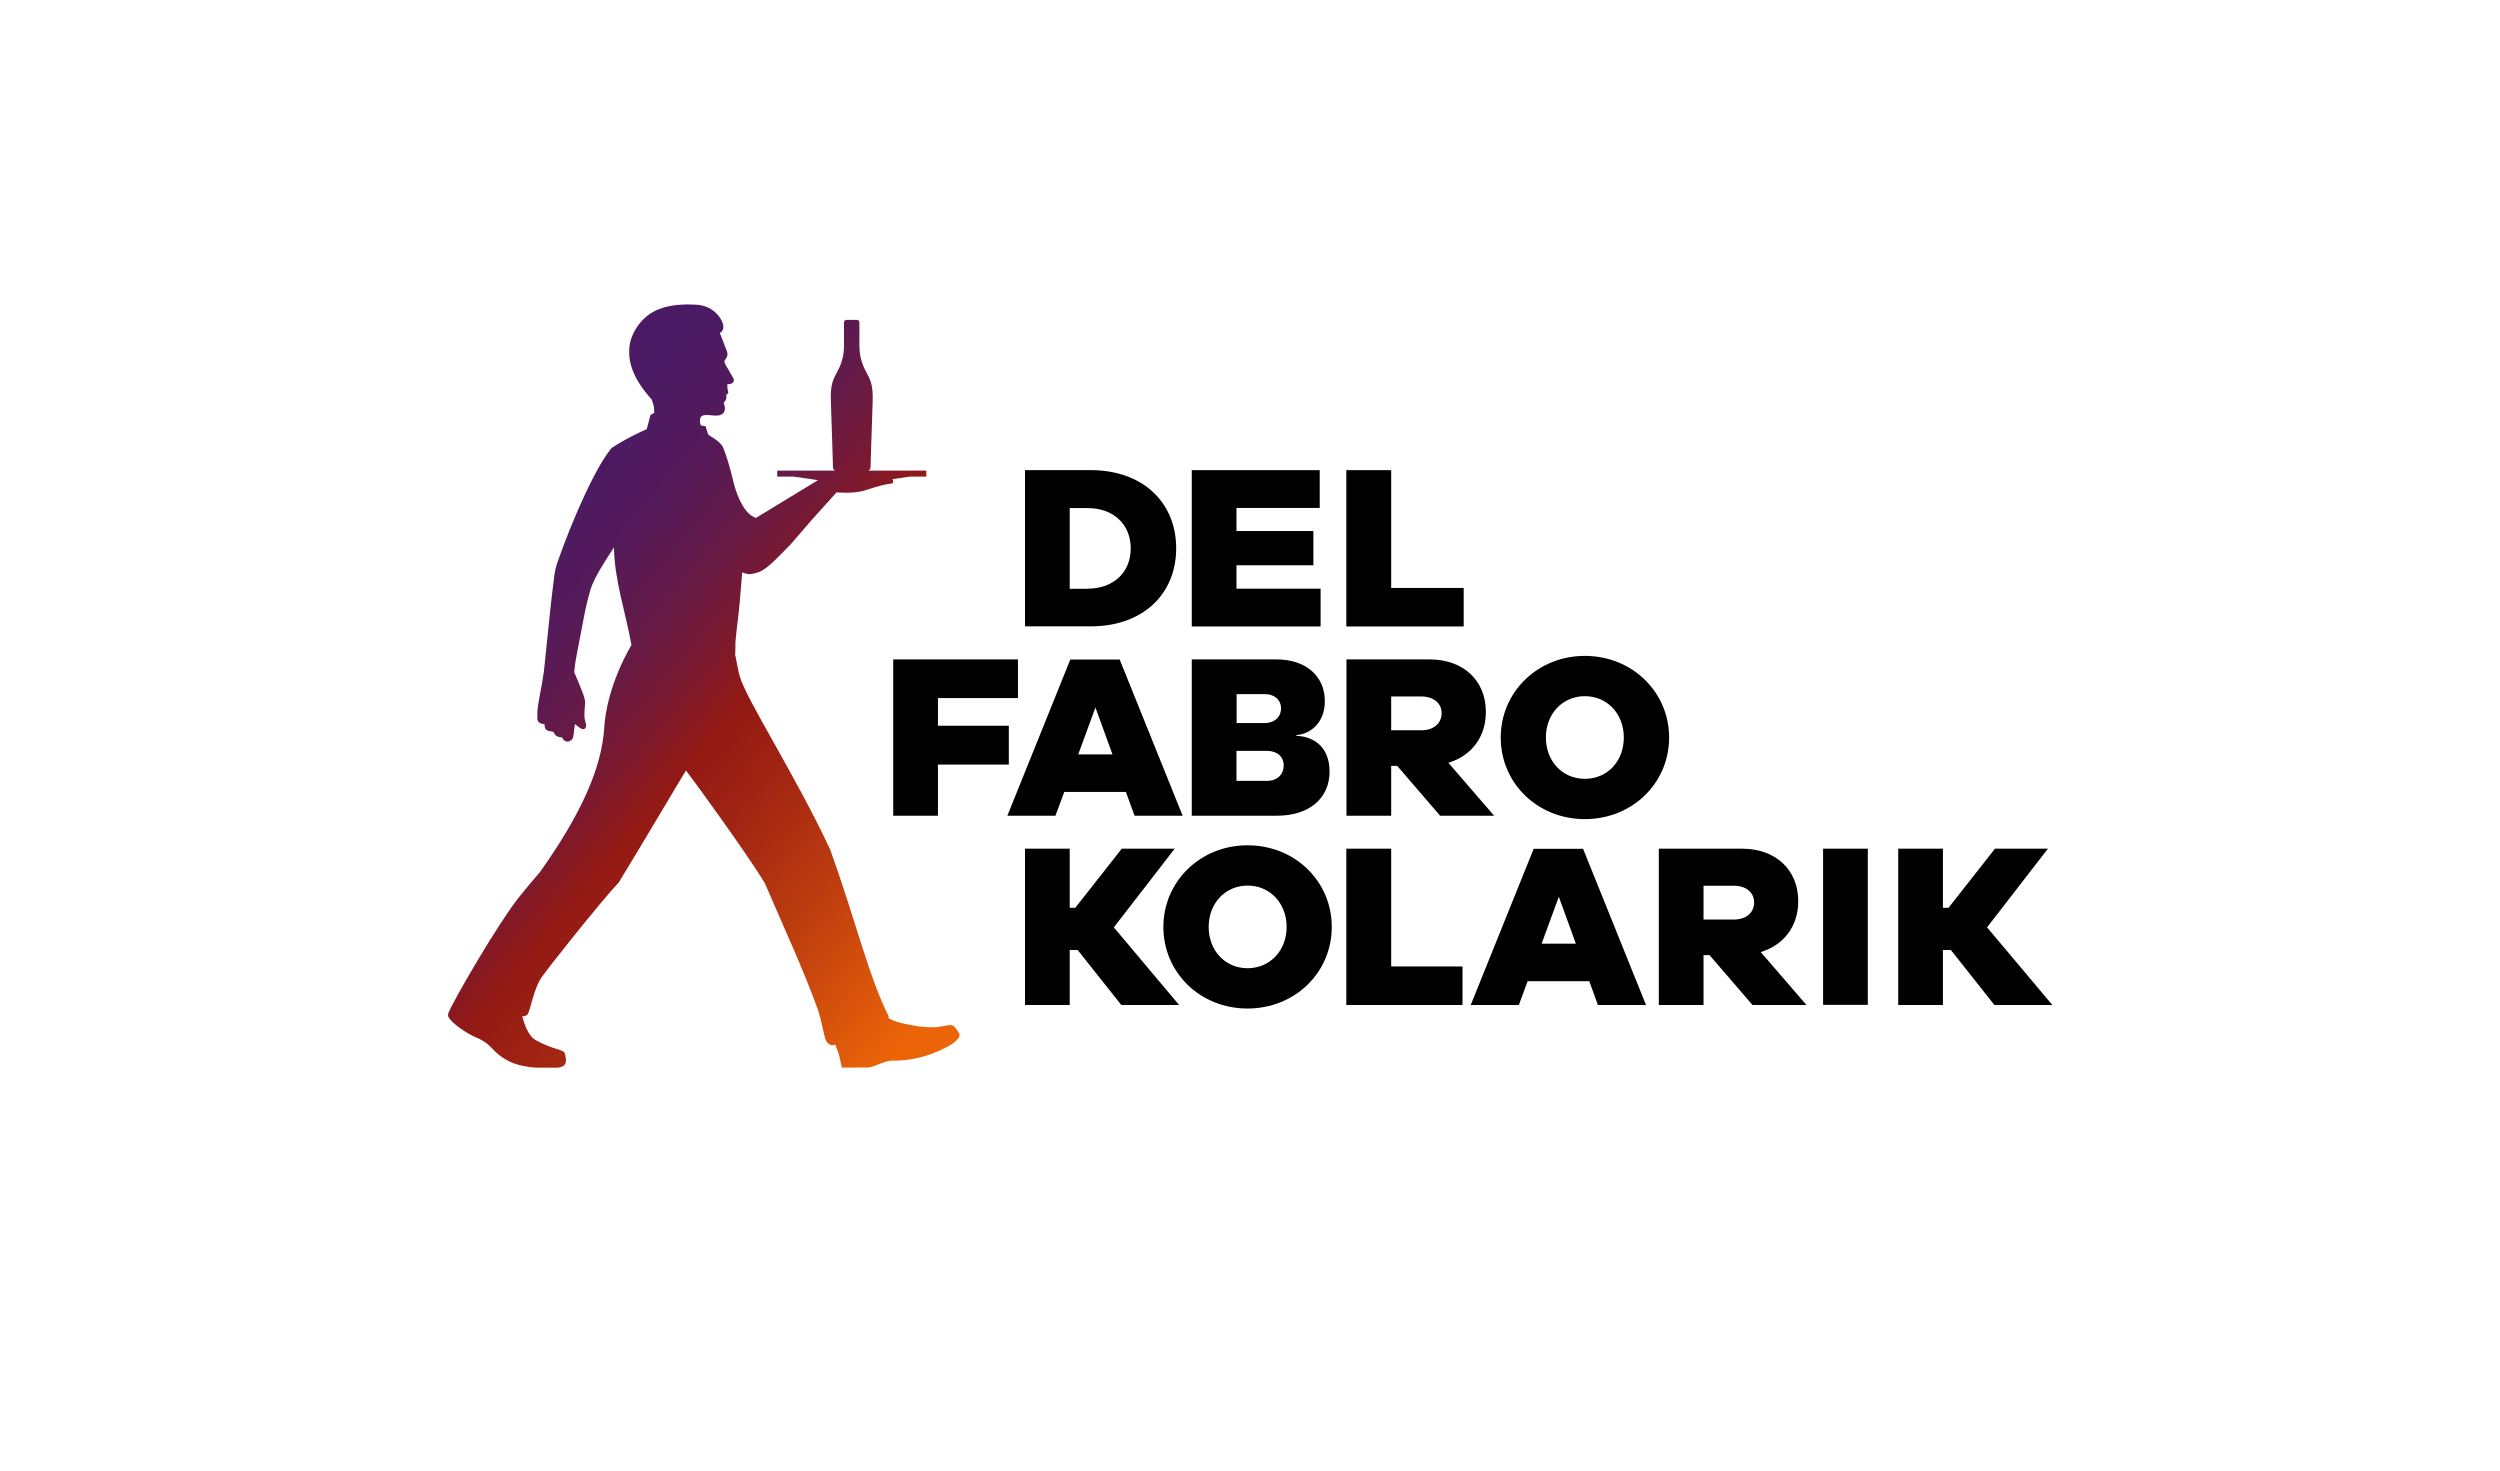
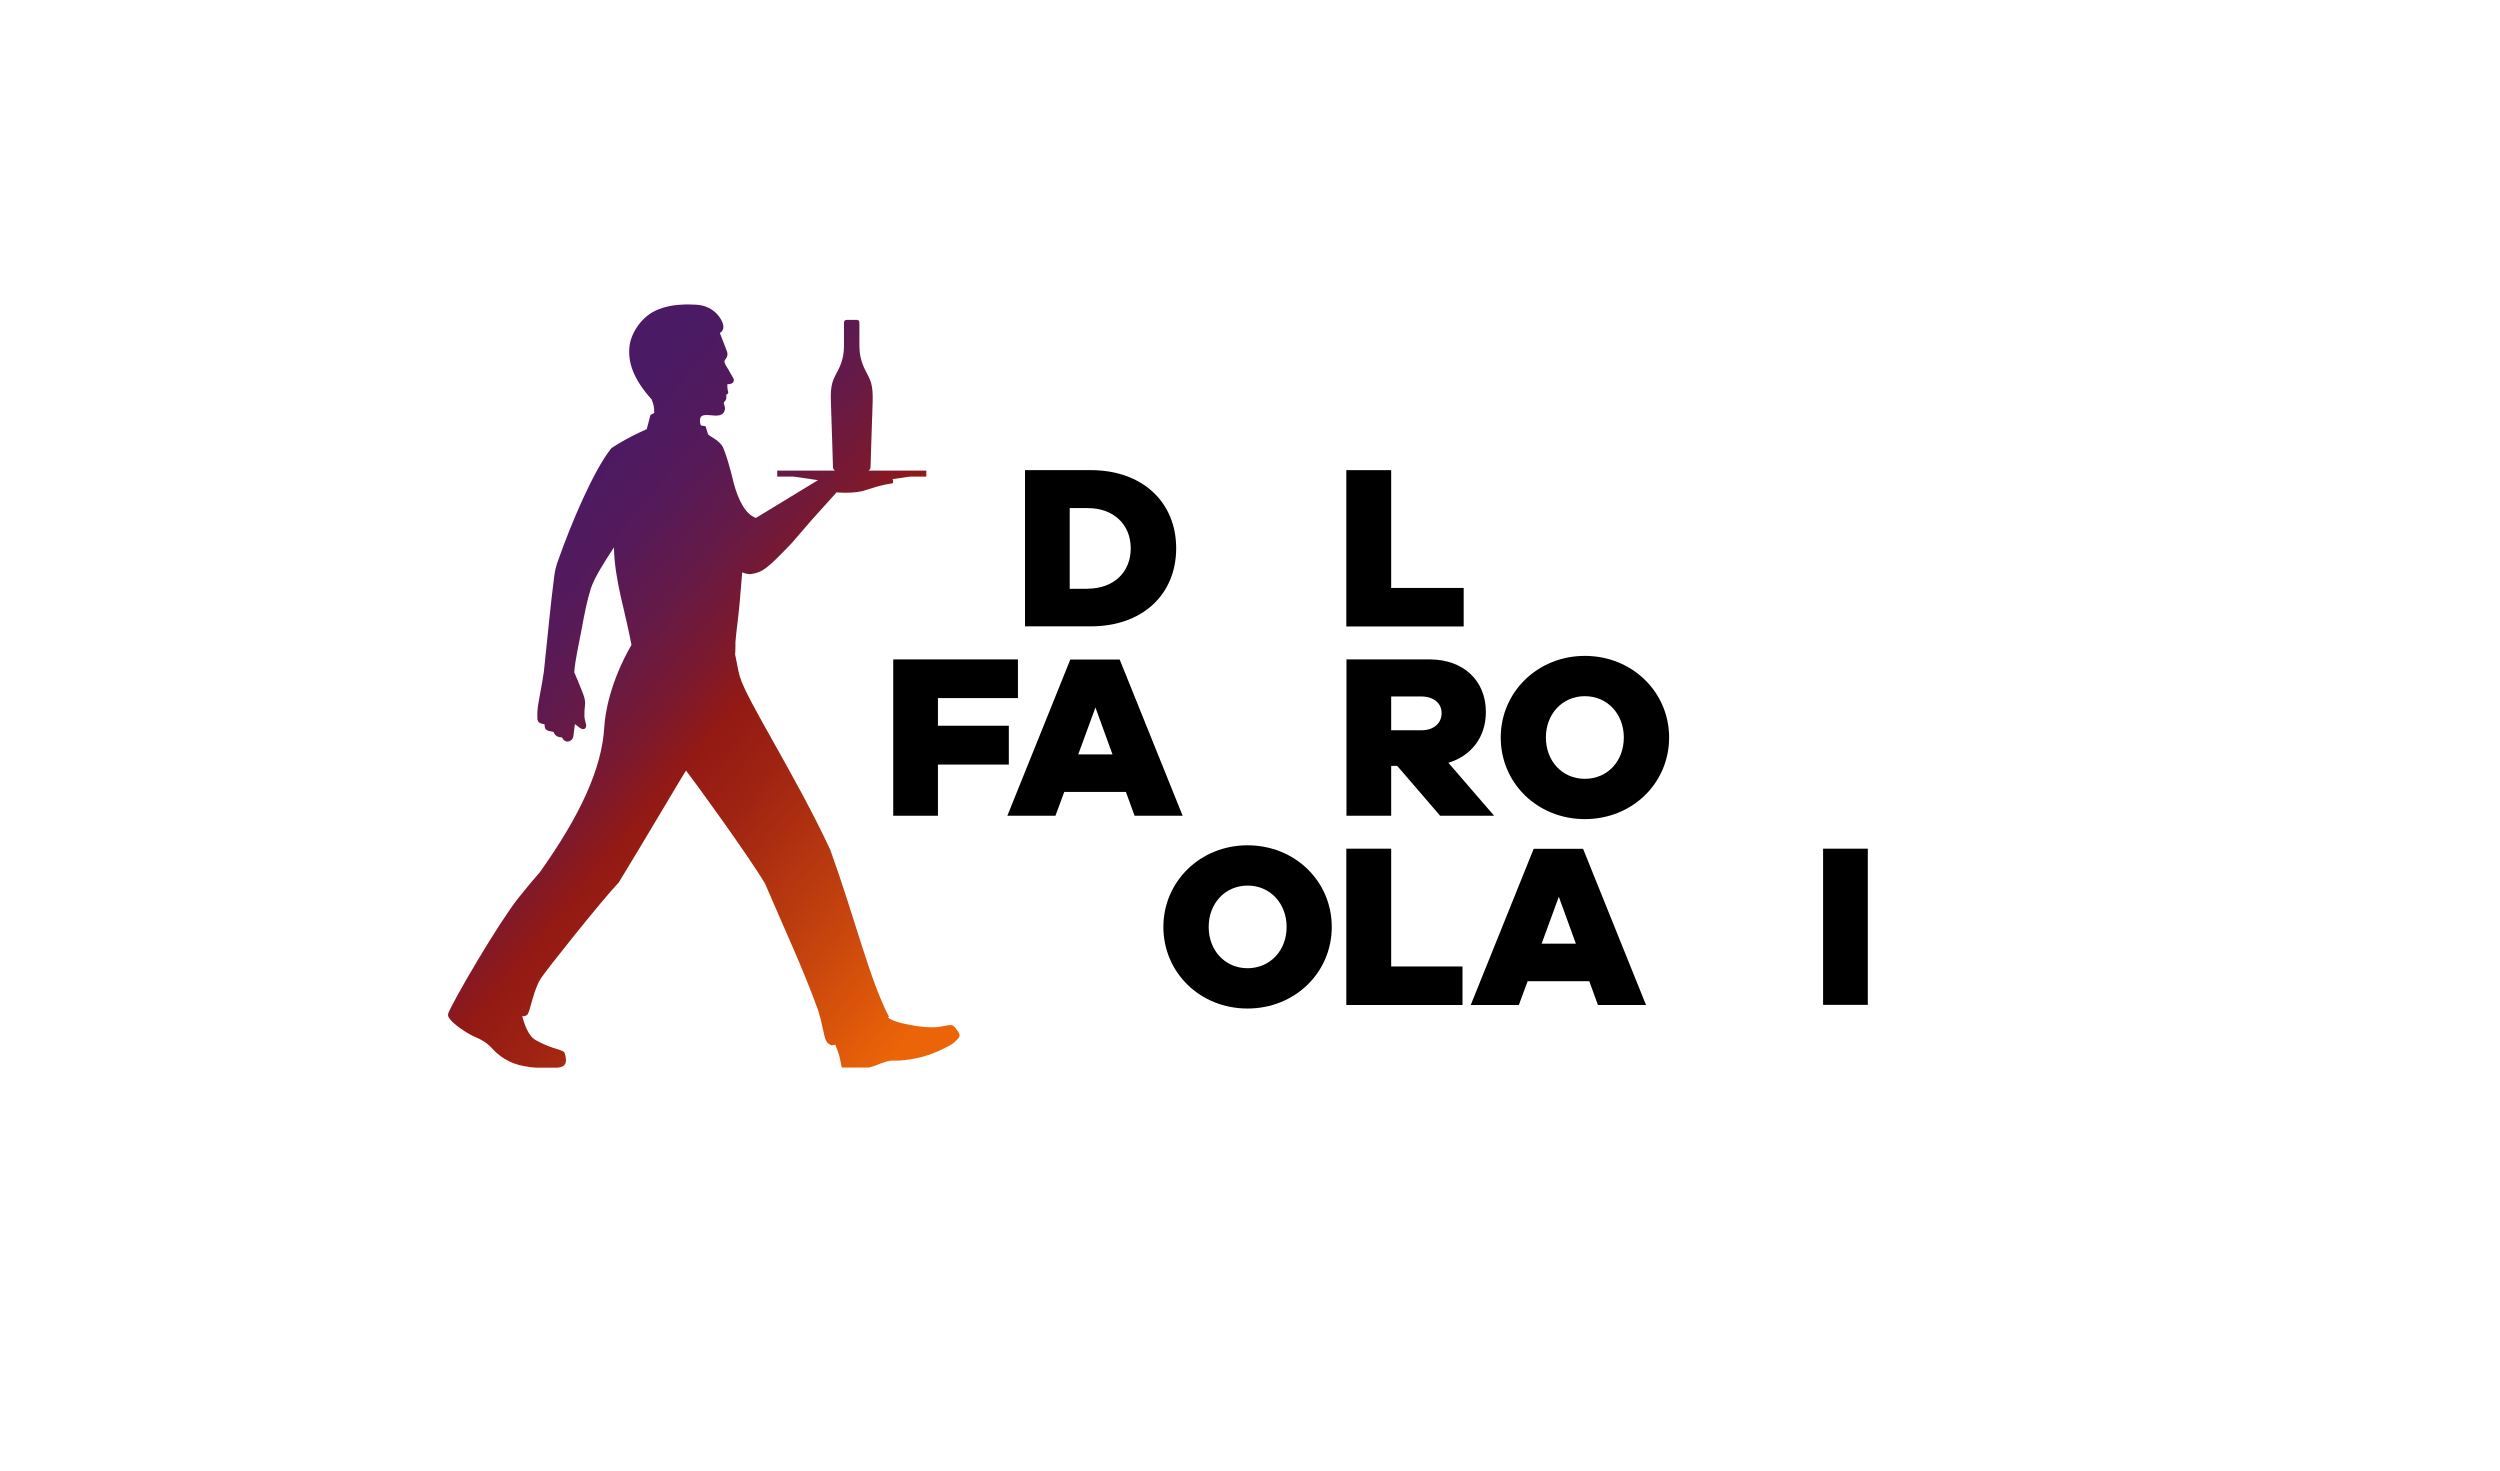
<svg xmlns="http://www.w3.org/2000/svg" xmlns:xlink="http://www.w3.org/1999/xlink" version="1.1" id="Ebene_1" x="0px" y="0px" viewBox="0 0 170 100" style="enable-background:new 0 0 170 100;" xml:space="preserve">
  <style type="text/css">
	.st0{fill:#FFFFFF;}
	.st1{clip-path:url(#SVGID_2_);}
	.st2{clip-path:url(#SVGID_4_);}
	.st3{clip-path:url(#SVGID_6_);}
	.st4{clip-path:url(#SVGID_8_);}
	.st5{clip-path:url(#SVGID_10_);fill:url(#SVGID_11_);}
</style>
  <rect class="st0" width="170" height="100" />
  <g>
    <defs>
      <rect id="SVGID_1_" width="170" height="100" />
    </defs>
    <clipPath id="SVGID_2_">
      <use xlink:href="#SVGID_1_" style="overflow:visible;" />
    </clipPath>
    <path class="st1" d="M73.96,40.03c1.76,0,2.93-1.11,2.93-2.74c0-1.63-1.17-2.74-2.93-2.74h-1.22v5.49H73.96z M74.19,31.97   c3.47,0,5.79,2.16,5.79,5.31c0,3.16-2.31,5.31-5.79,5.31H69.7V31.97H74.19z" />
  </g>
-   <polygon points="89.8,42.6 81.04,42.6 81.04,31.97 89.74,31.97 89.74,34.54 84.08,34.54 84.08,36.11 89.31,36.11 89.31,38.44   84.08,38.44 84.08,40.03 89.8,40.03 " />
  <polygon points="99.53,42.6 91.55,42.6 91.55,31.97 94.6,31.97 94.6,39.98 99.53,39.98 " />
  <polygon points="63.78,49.35 68.6,49.35 68.6,51.99 63.78,51.99 63.78,55.47 60.74,55.47 60.74,44.84 69.22,44.84 69.22,47.47   63.78,47.47 " />
  <path d="M74.49,48.11l-1.17,3.19h2.33L74.49,48.11z M77.15,55.47l-0.59-1.62h-4.19l-0.6,1.62h-3.27l4.28-10.62h3.36l4.28,10.62  H77.15z" />
  <g>
    <defs>
      <rect id="SVGID_3_" width="170" height="100" />
    </defs>
    <clipPath id="SVGID_4_">
      <use xlink:href="#SVGID_3_" style="overflow:visible;" />
    </clipPath>
-     <path class="st2" d="M86.13,53.1c0.73,0,1.16-0.43,1.16-1.06c0-0.6-0.46-0.98-1.13-0.98h-2.08v2.04H86.13z M84.08,49.17h1.89   c0.68,0,1.14-0.4,1.14-1c0-0.59-0.46-0.97-1.09-0.97h-1.93V49.17z M88.16,50.04c1.11,0.03,2.25,0.7,2.25,2.43c0,1.79-1.35,3-3.6,3   h-5.77V44.84h5.77c1.98,0,3.28,1.13,3.28,2.84c0,1.59-1.14,2.27-1.93,2.3V50.04z" />
    <path class="st2" d="M96.64,49.66c0.86,0,1.39-0.48,1.39-1.17c0-0.67-0.54-1.13-1.39-1.13H94.6v2.3H96.64z M97.93,55.47l-2.92-3.39   H94.6v3.39h-3.04V44.84h5.66c2.28,0,3.82,1.43,3.82,3.57c0,1.71-0.98,2.98-2.55,3.46l3.11,3.6H97.93z" />
    <path class="st2" d="M110.42,50.15c0-1.59-1.11-2.81-2.65-2.81c-1.54,0-2.65,1.22-2.65,2.81c0,1.6,1.11,2.81,2.65,2.81   C109.31,52.96,110.42,51.76,110.42,50.15 M113.5,50.15c0,3.11-2.51,5.55-5.73,5.55c-3.22,0-5.72-2.44-5.72-5.55   c0-3.09,2.51-5.55,5.72-5.55C110.99,44.6,113.5,47.06,113.5,50.15" />
  </g>
-   <polygon points="76.25,68.34 73.28,64.6 72.74,64.6 72.74,68.34 69.7,68.34 69.7,57.71 72.74,57.71 72.74,61.73 73.12,61.73   76.28,57.71 79.88,57.71 75.74,63.06 80.18,68.34 " />
  <g>
    <defs>
      <rect id="SVGID_5_" width="170" height="100" />
    </defs>
    <clipPath id="SVGID_6_">
      <use xlink:href="#SVGID_5_" style="overflow:visible;" />
    </clipPath>
    <path class="st3" d="M87.49,63.03c0-1.59-1.11-2.81-2.65-2.81c-1.54,0-2.65,1.22-2.65,2.81c0,1.6,1.11,2.81,2.65,2.81   C86.38,65.83,87.49,64.63,87.49,63.03 M90.56,63.03c0,3.11-2.51,5.55-5.73,5.55c-3.22,0-5.72-2.44-5.72-5.55   c0-3.09,2.51-5.55,5.72-5.55C88.06,57.48,90.56,59.93,90.56,63.03" />
  </g>
  <polygon points="99.45,68.34 91.55,68.34 91.55,57.71 94.6,57.71 94.6,65.72 99.45,65.72 " />
  <path d="M106,60.98l-1.17,3.19h2.33L106,60.98z M108.66,68.34l-0.59-1.62h-4.19l-0.6,1.62h-3.27l4.28-10.62h3.36l4.28,10.62H108.66z  " />
  <g>
    <defs>
-       <rect id="SVGID_7_" width="170" height="100" />
-     </defs>
+       </defs>
    <clipPath id="SVGID_8_">
      <use xlink:href="#SVGID_7_" style="overflow:visible;" />
    </clipPath>
    <path class="st4" d="M117.89,62.53c0.86,0,1.39-0.47,1.39-1.17c0-0.67-0.54-1.13-1.39-1.13h-2.05v2.3H117.89z M119.17,68.34   l-2.92-3.39h-0.41v3.39h-3.04V57.71h5.66c2.28,0,3.82,1.43,3.82,3.57c0,1.71-0.98,2.98-2.55,3.46l3.11,3.6H119.17z" />
  </g>
  <rect x="123.97" y="57.71" width="3.04" height="10.62" />
-   <polygon points="135.62,68.34 132.66,64.6 132.12,64.6 132.12,68.34 129.08,68.34 129.08,57.71 132.12,57.71 132.12,61.73   132.5,61.73 135.66,57.71 139.26,57.71 135.12,63.06 139.56,68.34 " />
  <g>
    <defs>
      <path id="SVGID_9_" d="M44.52,21.15c-0.95,0.47-1.64,1.55-1.72,2.45c-0.1,1.03,0.25,2.16,1.51,3.56c0.12,0.31,0.18,0.47,0.18,0.92    l-0.26,0.14l-0.25,0.96c-0.69,0.32-1.3,0.58-2.4,1.29c-1.22,1.5-2.77,5.21-3.57,7.48c-0.03,0.13-0.22,0.46-0.32,1.21    c-0.26,1.97-0.48,4.45-0.7,6.45c0,0.04-0.01,0.09-0.02,0.14c-0.05,0.35-0.11,0.72-0.33,1.9c-0.1,0.52-0.11,0.82-0.1,1.17    c0,0.24,0.1,0.35,0.34,0.4c0.04,0.01,0.11,0.02,0.15,0.03c0,0.17,0.01,0.32,0.17,0.41c0.14,0.07,0.3,0.07,0.44,0.11    c0.1,0.28,0.3,0.36,0.58,0.38c0.03,0.04,0.04,0.09,0.08,0.13c0.14,0.16,0.32,0.2,0.5,0.08c0.12-0.07,0.17-0.18,0.19-0.31    c0.04-0.24,0.05-0.48,0.09-0.72c0.01-0.04,0.01-0.06,0.02-0.09c0.16,0.11,0.27,0.24,0.45,0.32c0.18,0.08,0.32-0.05,0.31-0.25    c0-0.04-0.12-0.43-0.12-0.6c-0.01-0.26,0.01-0.5,0.04-0.77c0.03-0.35-0.06-0.58-0.19-0.91c-0.12-0.32-0.43-1.06-0.51-1.24    c-0.01-0.01-0.04-0.06-0.03-0.11c0.06-0.8,0.31-1.87,0.47-2.73c0.26-1.43,0.43-2.21,0.65-2.91c0.23-0.74,0.94-1.84,1.58-2.82    c0.03,2.19,0.75,4.28,1.19,6.63c-1.46,2.54-1.8,4.68-1.85,5.6c-0.16,2.8-1.64,6.01-4.38,9.86c-0.5,0.57-0.81,0.94-1.46,1.75    c-1.38,1.74-4.52,7.12-4.78,7.88v0.15c0.17,0.48,1.4,1.25,1.83,1.42c0.42,0.17,0.84,0.42,1.13,0.75c0.26,0.29,0.77,0.77,1.49,1.04    c0.44,0.17,0.98,0.26,1.5,0.3h1.49c0.1-0.01,0.18-0.02,0.23-0.04c0.43-0.12,0.38-0.51,0.27-0.92c-0.09-0.31-0.75-0.22-1.98-0.91    c-0.55-0.31-0.79-1.18-0.92-1.63c0.01,0,0.05,0.01,0.13,0c0.09-0.01,0.2-0.07,0.24-0.13c0.21-0.33,0.39-1.66,0.92-2.47    c0.33-0.51,3.97-5.1,5.28-6.5c1.63-2.66,4.55-7.62,4.57-7.6c0.37,0.46,4.19,5.7,5.37,7.68c1.41,3.3,2.5,5.57,3.61,8.61    c0.01,0.04,0.03,0.08,0.04,0.13c0.44,1.5,0.31,2.03,0.84,2.25c0.05,0.02,0.15,0.01,0.29-0.03c0.1,0.27,0.21,0.53,0.27,0.76    c0.07,0.29,0.11,0.51,0.16,0.75c0,0.01,0.01,0.03,0.02,0.04h1.83c0.21-0.05,0.4-0.11,0.55-0.17c0.34-0.14,0.79-0.32,1.14-0.3    c0.47,0.02,0.93-0.05,1.39-0.13c0.89-0.16,1.71-0.5,2.49-0.94c0.18-0.1,0.33-0.25,0.47-0.39c0.23-0.22,0.11-0.41-0.03-0.6    c-0.31-0.44-0.34-0.4-1.06-0.26c-0.73,0.14-1.69,0-2.57-0.19c-0.55-0.12-0.91-0.28-1.1-0.43c0.06-0.03,0.09-0.04,0.09-0.04    c-1.3-2.48-2.3-6.66-3.99-11.35c-2.4-5.14-5.66-10.13-6.15-11.78c-0.13-0.42-0.25-1.22-0.32-1.49c0.02-0.43,0.02-0.39,0.02-0.86    c0.04-0.6,0.22-1.84,0.29-2.71c0.09-1,0.14-1.6,0.17-2.03c0.19,0.08,0.39,0.13,0.58,0.12c0.82-0.13,1.09-0.34,2.77-2.09    c1.45-1.68,1.19-1.4,3.03-3.43c0.01-0.01,0.02-0.02,0.03-0.04c0.16,0.02,0.89,0.06,1.46-0.03c0.67-0.09,1.06-0.39,2.37-0.59    c0.04-0.12,0.03-0.21-0.02-0.28l1.17-0.17l1.13,0l0-0.41l-3.94,0c0.1-0.05,0.15-0.13,0.15-0.29c0-0.29,0.1-3.1,0.14-4.36    c0.04-1.27-0.16-1.51-0.5-2.18c-0.32-0.61-0.4-1.2-0.4-1.62v-1.45c0-0.23,0-0.31-0.13-0.34c-0.03-0.01-0.06-0.01-0.1-0.01    c-0.05,0-0.24,0-0.29,0s-0.25,0-0.3,0c-0.04,0-0.07,0.01-0.1,0.01c-0.13,0.03-0.13,0.11-0.13,0.34v1.45c0,0.43-0.08,1.01-0.4,1.62    c-0.34,0.66-0.54,0.91-0.49,2.18c0.04,1.27,0.14,4.07,0.14,4.36c0,0.16,0.05,0.25,0.15,0.29l-3.94,0l0,0.41l1.13,0l1.64,0.24    c-0.03,0.02-4.22,2.57-4.22,2.57c-0.73-0.26-1.2-1.24-1.51-2.37l-0.01-0.06c-0.27-1.14-0.56-2.03-0.71-2.36    c-0.27-0.54-0.96-0.75-1.03-0.92c-0.09-0.26-0.15-0.52-0.15-0.52l-0.33-0.06c0,0-0.02-0.04-0.04-0.12    c-0.01-0.04-0.02-0.1-0.02-0.17c-0.01-0.09,0-0.17,0.03-0.23c0.07-0.2,0.32-0.22,0.86-0.16c0.16,0.02,0.35,0.01,0.46-0.02    c0.48-0.15,0.33-0.64,0.3-0.7c-0.03-0.08-0.08-0.15,0.06-0.27c0.13-0.12,0.07-0.41,0.07-0.41c0.14-0.08,0.17-0.14,0.12-0.27    c-0.05-0.13-0.04-0.45-0.04-0.45c0.47,0,0.49-0.29,0.4-0.42c-0.09-0.13-0.23-0.43-0.41-0.71c-0.18-0.28-0.23-0.43-0.15-0.53    c0.08-0.1,0.23-0.28,0.14-0.56c-0.07-0.2-0.34-0.9-0.49-1.27c0.09-0.04,0.22-0.15,0.24-0.4c0.02-0.37-0.53-1.45-1.84-1.52    c-0.23-0.01-0.46-0.02-0.71-0.02C45.93,20.72,45.22,20.81,44.52,21.15" />
    </defs>
    <clipPath id="SVGID_10_">
      <use xlink:href="#SVGID_9_" style="overflow:visible;" />
    </clipPath>
    <linearGradient id="SVGID_11_" gradientUnits="userSpaceOnUse" x1="-327.121" y1="360.971" x2="-326.121" y2="360.971" gradientTransform="matrix(36.441 30.577 30.577 -36.441 914.511 23189.481)">
      <stop offset="0" style="stop-color:#491A66" />
      <stop offset="5.898040e-03" style="stop-color:#491A66" />
      <stop offset="0.134" style="stop-color:#4C1A63" />
      <stop offset="0.239" style="stop-color:#551A59" />
      <stop offset="0.337" style="stop-color:#651A47" />
      <stop offset="0.428" style="stop-color:#7A1930" />
      <stop offset="0.508" style="stop-color:#931914" />
      <stop offset="0.611" style="stop-color:#A02412" />
      <stop offset="0.801" style="stop-color:#C2410E" />
      <stop offset="1" style="stop-color:#EC6408" />
    </linearGradient>
    <polygon class="st5" points="44.87,3.56 90.88,42.16 50.92,89.78 4.91,51.17  " />
  </g>
</svg>